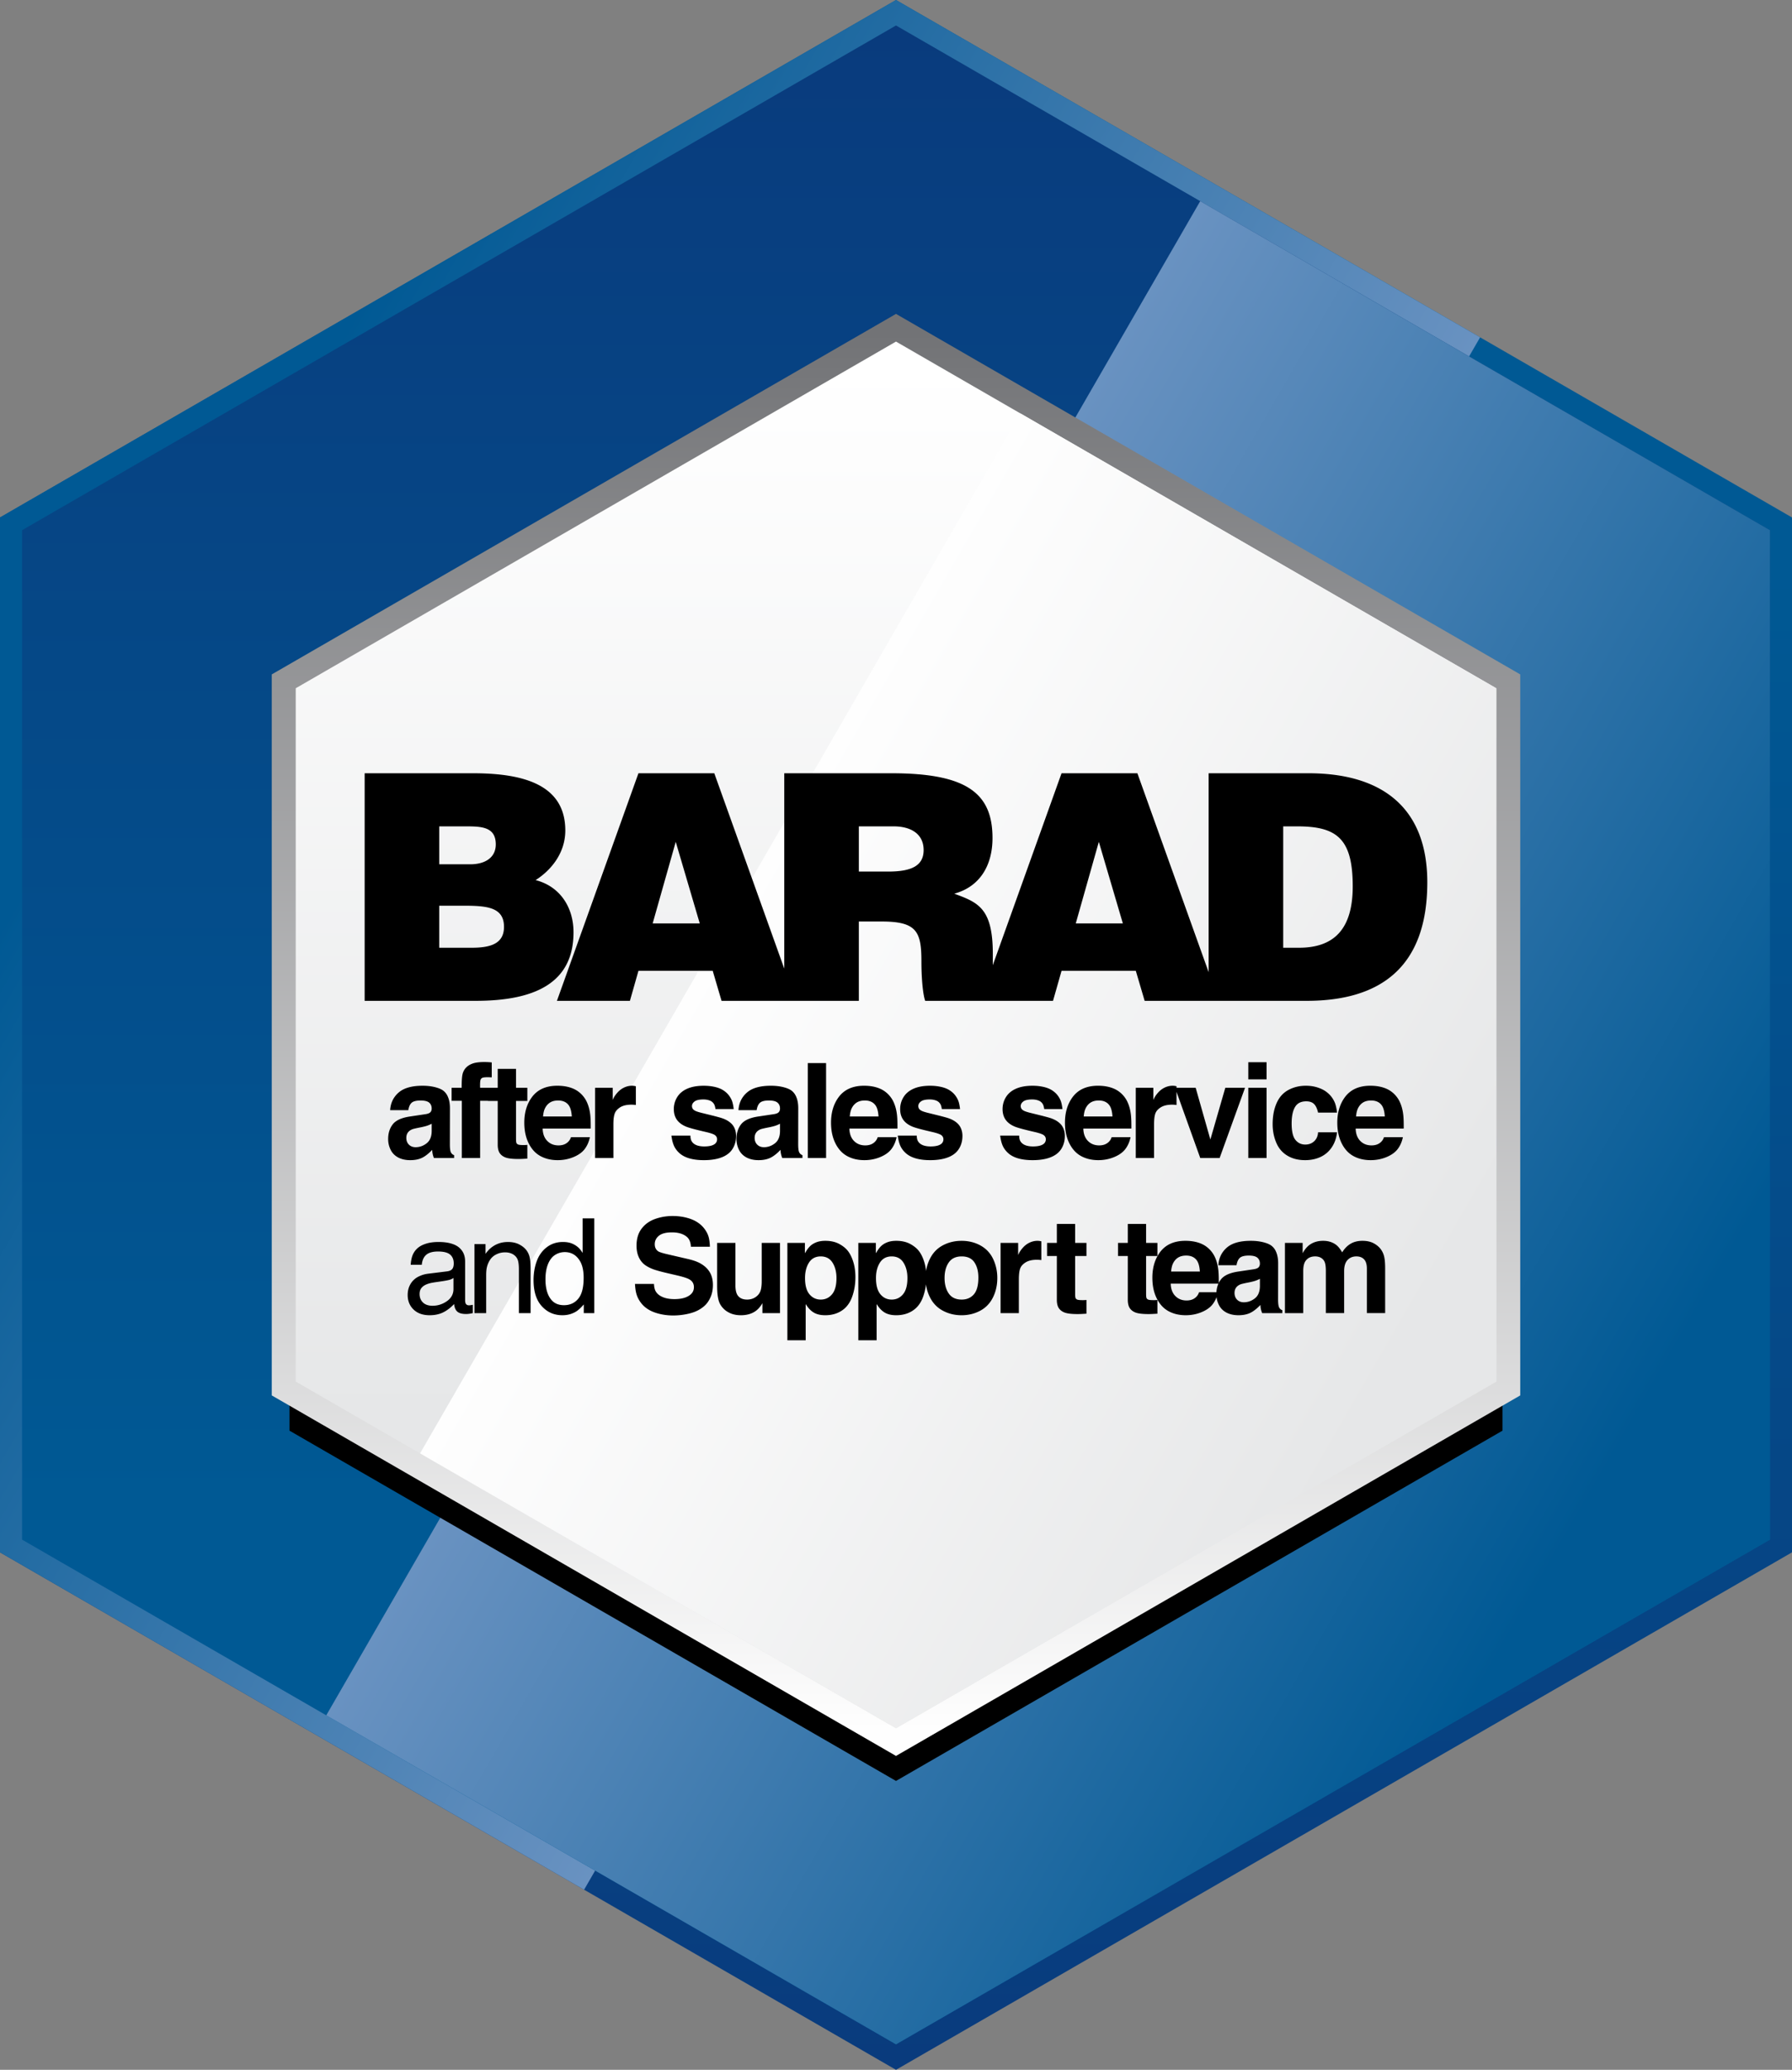
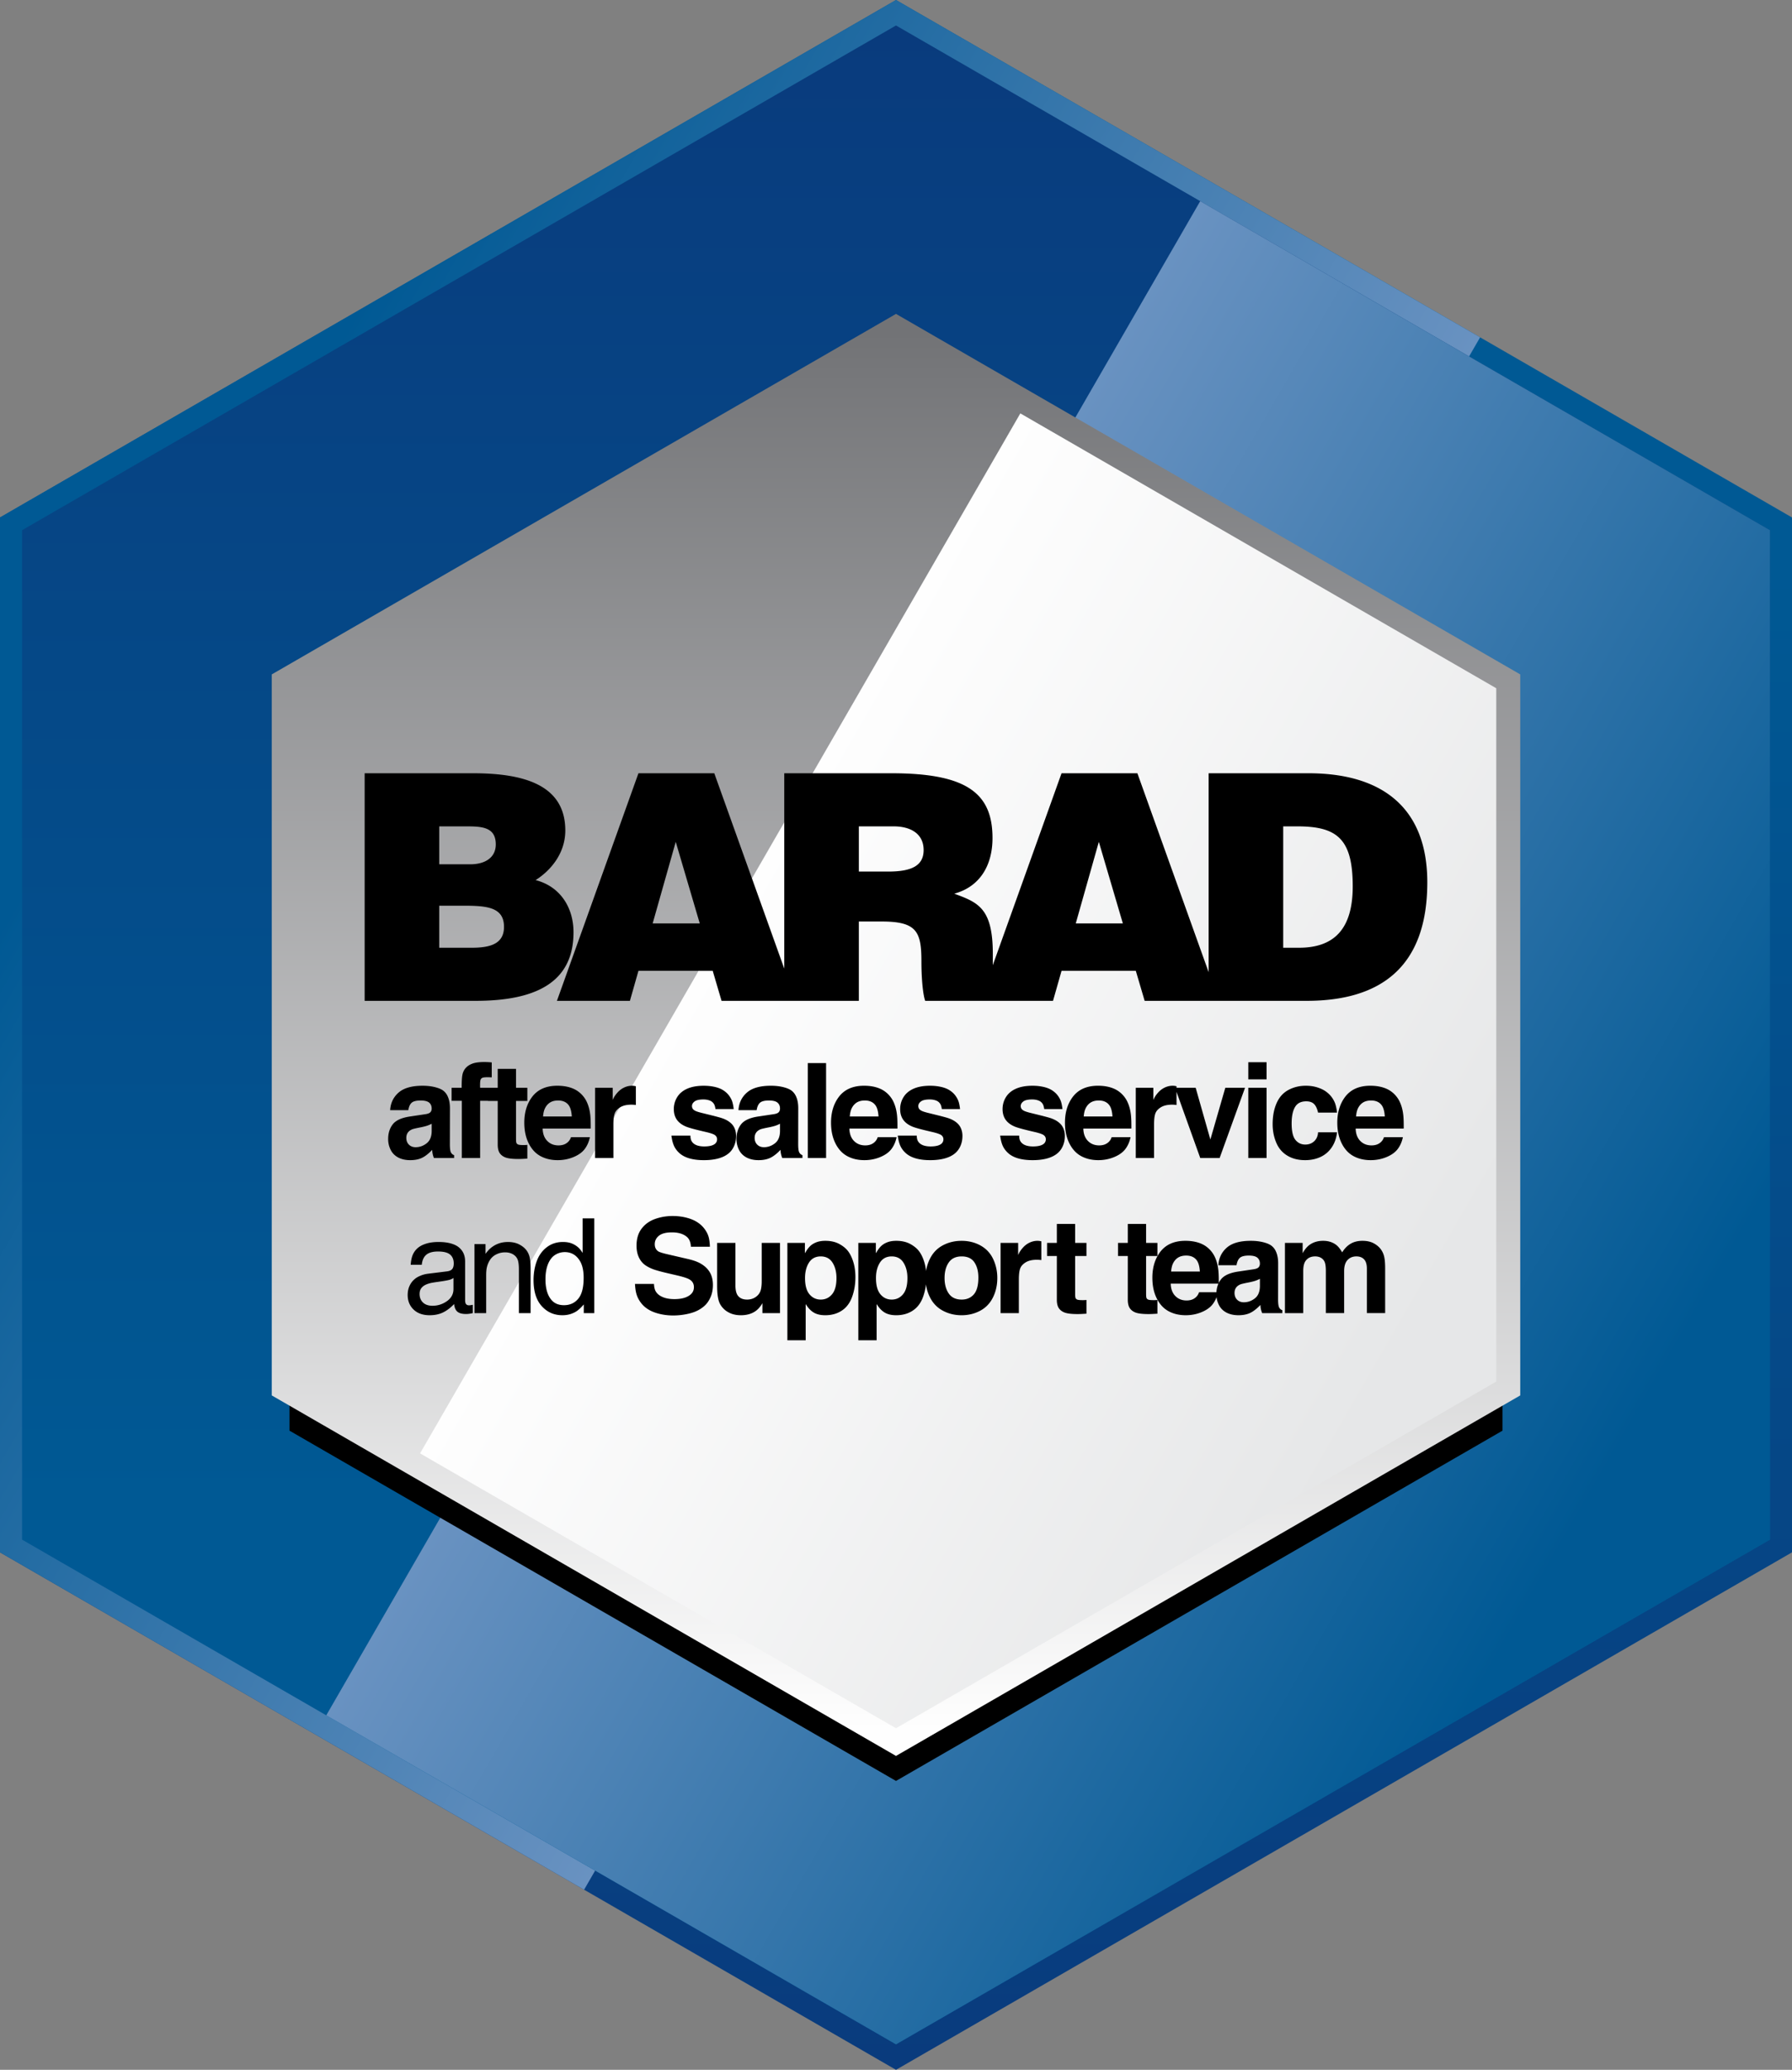
<svg xmlns="http://www.w3.org/2000/svg" xmlns:xlink="http://www.w3.org/1999/xlink" xml:space="preserve" width="687.767" height="794.166" style="shape-rendering:geometricPrecision;text-rendering:geometricPrecision;image-rendering:optimizeQuality;fill-rule:evenodd;clip-rule:evenodd" viewBox="0 0 7160.98 8268.79">
  <rect x="0" y="0" width="7160.98" height="8268.79" fill="#808080" stroke="none" />
  <defs>
    <linearGradient id="id3" x1="3580.49" x2="3580.63" y1="1329.12" y2="6909.31" gradientUnits="userSpaceOnUse">
      <stop offset="0" style="stop-opacity:1;stop-color:#727376" />
      <stop offset="1" style="stop-opacity:1;stop-color:#fefefe" />
    </linearGradient>
    <linearGradient id="id4" x1="3580.61" x2="3580.61" y1="5652.49" y2="1466.06" gradientUnits="userSpaceOnUse">
      <stop offset="0" style="stop-opacity:1;stop-color:#e6e7e8" />
      <stop offset="1" style="stop-opacity:1;stop-color:white" />
    </linearGradient>
    <linearGradient id="id5" x1="4546.03" x2="7960.77" y1="1236.88" y2="3208.38" gradientUnits="userSpaceOnUse">
      <stop offset="0" style="stop-opacity:1;stop-color:#6992c1" />
      <stop offset="1" style="stop-opacity:1;stop-color:#005994" />
    </linearGradient>
    <linearGradient xlink:href="#id5" id="id6" x1="2697.43" x2="-717.31" y1="6919.97" y2="4948.47" gradientUnits="userSpaceOnUse" />
    <linearGradient id="id7" x1="-7746.23" x2="-7746.32" y1="8268.74" y2="2219.04" gradientUnits="userSpaceOnUse">
      <stop offset="0" style="stop-opacity:1;stop-color:#093b7d" />
      <stop offset="1" style="stop-opacity:1;stop-color:#005994" />
    </linearGradient>
    <linearGradient id="id8" x1="4345.64" x2="7113.46" y1="1186.78" y2="2784.79" gradientUnits="userSpaceOnUse">
      <stop offset="0" style="stop-opacity:1;stop-color:#fefefe" />
      <stop offset="1" style="stop-opacity:1;stop-color:#e6e7e8" />
    </linearGradient>
    <linearGradient xlink:href="#id7" id="id9" x1="14628.36" x2="14628.44" y1="101.83" y2="6002.6" gradientUnits="userSpaceOnUse" />
    <clipPath id="id0">
      <path d="M3580.49 8268.79 1790.23 7235.2 0 6201.57V2067.21l1790.23-1033.63L3580.49-.01l1790.26 1033.59 1790.23 1033.63v4134.36L5370.75 7235.2 3580.49 8268.79z" />
    </clipPath>
    <clipPath id="id1">
      <path d="m3580.49 101.78 1746.19 1008.14L7072.83 2118.1v4032.58L5326.68 7158.86 3580.49 8167 1834.3 7158.86 88.15 6150.68V2118.1L1834.3 1109.92 3580.49 101.78z" />
    </clipPath>
    <clipPath id="id2">
      <path d="m3580.49 6904.19 1199.37-692.44 1199.34-692.47V2749.52l-1199.34-692.47-1199.37-692.44-1199.37 692.44-1199.34 692.47v2769.76l1199.34 692.47 1199.37 692.44z" />
    </clipPath>
    <style>.fil2{fill:none}.fil9{fill:#000;fill-rule:nonzero}</style>
  </defs>
  <g id="Layer_x0020_1">
    <g id="_1923787124672">
      <path d="M3580.49 8268.79 1790.23 7235.2 0 6201.58V2067.21l1790.23-1033.62L3580.49 0l1790.26 1033.59 1790.23 1033.62v4134.37L5370.75 7235.2z" style="fill:url(#id7)" />
      <g style="clip-path:url(#id0)">
        <path id="1" d="m2135.43 7893.44-8305.9-4795.42 4795.41-8305.89 8305.9 4795.41z" style="fill:url(#id6)" />
      </g>
      <path d="M3580.49 8268.79 1790.23 7235.2 0 6201.58V2067.21l1790.23-1033.62L3580.49 0l1790.26 1033.59 1790.23 1033.62v4134.37L5370.75 7235.2z" class="fil2" />
      <path d="m3580.49 101.78 1746.19 1008.15 1746.15 1008.18V6150.68L5326.68 7158.86 3580.49 8167.01 1834.3 7158.86 88.15 6150.68V2118.11L1834.3 1109.93z" style="fill:url(#id9)" />
      <g style="clip-path:url(#id1)">
        <path d="m5108.03 263.42 8305.9 4795.41-4795.41 8305.89-8305.9-4795.41z" style="fill:url(#id5)" />
      </g>
      <path d="m3580.49 101.78 1746.19 1008.15 1746.15 1008.18V6150.68L5326.68 7158.86 3580.49 8167.01 1834.3 7158.86 88.15 6150.68V2118.11L1834.3 1109.93z" class="fil2" />
      <path d="m3580.49 1517.39 1211.86 699.66 1211.84 699.68v2798.63l-1211.84 699.68-1211.86 699.66-1211.87-699.66-1211.83-699.68V2916.73l1211.83-699.68z" style="fill:#000" />
      <path d="m3580.49 1253.99 1247.26 720.09 1247.24 720.12V5574.59l-1247.24 720.12-1247.26 720.09-1247.27-720.09-1247.24-720.12V2694.2l1247.24-720.12z" style="fill:url(#id3)" />
-       <path d="m3580.49 6904.19 1199.37-692.44 1199.34-692.47V2749.51l-1199.34-692.46-1199.37-692.45-1199.37 692.45-1199.34 692.46V5519.28l1199.34 692.47z" style="fill:url(#id4)" />
      <g style="clip-path:url(#id2)">
        <path d="m4907.64 213.32 8305.9 4795.41-4795.42 8305.89L112.23 8519.21z" style="fill:url(#id8)" />
      </g>
      <path d="m3580.49 6904.19 1199.37-692.44 1199.34-692.47V2749.51l-1199.34-692.46-1199.37-692.45-1199.37 692.45-1199.34 692.46V5519.28l1199.34 692.47z" class="fil2" />
      <path d="M1849.87 3618.22c94.7 0 164.15 5.05 164.15 84.6 0 68.19-55.56 83.34-128.8 83.34h-130.06v-167.94h94.7zm10.1-316.94c63.14 0 121.22 1.26 121.22 71.98 0 53.03-42.93 79.55-102.28 79.55h-123.74v-151.53h104.8zm40.41 697.01c236.13 0 391.44-70.71 391.44-274 0-98.49-53.03-183.09-151.53-208.35 58.08-36.62 118.69-104.81 118.69-198.25 0-180.56-162.89-228.55-367.45-228.55h-434.37v909.15h443.21zm895.87-309.36h-188.14l92.18-325.78 95.96 325.78zm-279.06 309.36 34.09-119.96h296.73l35.35 119.96h296.74l-325.78-909.15h-303.05l-325.78 909.15h291.68zm914.82-697.01h138.9c69.45 0 119.96 30.31 119.96 94.7 0 63.13-49.25 85.86-141.42 85.86h-117.43v-180.57zm90.92 380.07c138.9 0 159.1 39.14 159.1 157.84 0 80.81 7.58 138.9 15.15 159.1h301.78v-27.78c-35.35 0-31.57-40.41-31.57-159.1 0-183.09-58.08-205.82-154.05-241.18 106.07-29.04 152.79-117.43 152.79-222.24 0-176.78-99.75-258.85-402.8-258.85h-429.32v909.15h298v-316.94h90.92zm964.06 7.58h-188.14l92.18-325.78 95.96 325.78zm-279.06 309.36 34.09-119.96h296.73l35.35 119.96h296.74l-325.78-909.15h-303.05l-325.78 909.15h291.68zm919.87-697.01h56.82c159.1 0 220.97 50.51 220.97 239.91 0 171.73-75.76 244.96-214.66 244.96h-63.13v-484.88zm93.44 697.01c291.69 0 482.35-131.32 482.35-473.51 0-299.26-181.83-435.64-474.78-435.64H4829.8v909.15h391.44zM1631.67 4434.98h-72.57c1.67-28.64 13-52.09 33.82-70.28 20.82-18.18 52.71-27.23 95.59-27.23 18.53 0 35.41 1.93 50.51 5.8 15.11 3.86 26.27 8.79 33.65 14.93 7.38 6.06 13.09 13.79 17.04 23.28 5.45 12.3 8.26 27.67 8.26 46.03l-.26 143.38c0 16.69 1.4 27.68 4.3 32.95 2.99 5.54 7.12 9.14 12.65 10.81v11.6h-80.56c-4.48-10.63-6.76-21.53-6.94-32.68-14.94 15.64-28.82 26.36-41.73 32.33-12.82 5.88-28.2 8.87-46.03 8.87-18.36 0-34.35-3.51-47.88-10.54-13.53-7.12-23.72-17.31-30.4-30.66-6.67-13.35-10.02-27.76-10.02-43.22 0-23.37 6.15-42.96 18.36-58.69 12.3-15.81 34.88-26.18 67.82-31.19l61.85-9.22c9.93-1.41 16.78-3.95 20.38-7.65 3.69-3.69 5.54-8.7 5.54-15.02 0-10.11-3.34-18.01-10.11-23.72-6.76-5.62-18.18-8.43-34.09-8.43-16.52 0-28.2 2.81-35.14 8.43-6.94 5.71-11.68 15.73-14.06 30.13zm93.39 54.29a128.36 128.36 0 0 1-18.36 7.91c-5.89 1.93-13.88 3.95-23.81 6.06-18.89 3.6-30.75 6.32-35.5 8.17-7.91 3.25-13.88 7.73-17.74 13.44-3.95 5.62-5.97 12.56-5.97 20.82 0 11.16 3.42 20.12 10.28 27.06 6.94 6.85 15.81 10.28 26.79 10.28 16.17 0 30.92-5.27 44.28-15.73 13.35-10.46 20.03-27.06 20.03-49.64v-28.38zm239.95-245.02v59.74c-6.41-.35-11.86-.53-16.52-.53-10.46 0-17.39.79-20.82 2.37-3.43 1.49-5.8 4.04-7.21 7.56-1.4 3.51-2.11 10.98-2.11 22.49 0 4.13.09 7.38.26 9.84h48.14v51.92h-48.14v228.6h-73.1v-228.6h-40.85v-51.92h40.15c0-24.77.96-42.17 3.07-52.27 2.02-10.1 6.32-18.98 12.82-26.53 6.5-7.56 15.47-13.44 26.8-17.75 11.33-4.31 27.32-6.41 48.14-6.41 9.22 0 19.06.53 29.34 1.5zm23.92 153.92h-39.1v-52.45h39.1v-75.73h73.09v75.73h45.25v52.45h-45.25v150.58c0 8.79.61 14.58 1.76 17.4 1.23 2.81 3.6 4.92 7.2 6.32 3.6 1.32 10.98 2.02 22.14 2.02 3.95 0 8.7-.26 14.15-.79v54.82c-15.2 1.05-26.97 1.58-35.23 1.58-23.63 0-40.85-2.02-51.48-5.88-10.63-3.95-18.54-9.93-23.81-17.92-5.18-7.99-7.82-18.98-7.82-33.12v-175.01zm179.6 110.43c.53 20.91 6.59 37.34 18.27 49.28 11.69 11.95 26.71 17.92 45.07 17.92 12.74 0 23.37-2.9 31.89-8.78 8.61-5.8 14.58-13.88 18.01-24.16h75.47c-3.78 18.36-10.63 34.09-20.65 47.35-9.92 13.18-24.77 23.89-44.63 32.15-19.85 8.26-40.94 12.39-63.43 12.39-26.09 0-49.02-5.45-68.88-16.26-19.77-10.81-35.49-27.85-47.09-51.22-11.6-23.37-17.4-50.78-17.4-82.32 0-39.88 9.84-73.27 29.34-100.41 22.49-31.36 56.75-47.09 102.7-47.09 19.59 0 37.25 2.55 53.06 7.73 15.73 5.1 29.34 13.09 40.76 23.9 11.42 10.81 20.12 23.54 26.09 38.13 6.06 14.58 10.02 30.92 11.86 49.11 1.23 12.04 1.76 29.43 1.58 52.28H2168.5zm116.4-48.41c-1.23-19.68-5.09-34.26-11.6-43.75-9.31-13.35-23.63-20.03-43.05-20.03-13.35 0-24.42 2.9-33.3 8.7-8.87 5.89-15.64 14.32-20.47 25.3-3.25 7.47-5.36 17.48-6.41 29.78h114.82zm256.03-120.71v74.94c-6.5-.88-12.3-1.31-17.48-1.31-18.72 0-33.65 3.42-44.89 10.28-11.25 6.94-18.63 15.11-22.14 24.77-3.51 9.58-5.27 24.25-5.27 44.02v134.06h-73.09v-280.52h70.28v48.58c3.95-9.75 9.93-19.24 18.01-28.38 8-9.22 17.13-16.25 27.41-21.17 10.19-4.83 20.82-7.29 31.8-7.29 5.1 0 10.28.7 15.37 2.02zm318.15 91.1c-1.32-9.4-3.51-16.34-6.41-20.82-3.78-5.8-8.78-10.02-14.93-12.56-8.08-3.34-16.96-4.92-26.79-4.92-16.61 0-28.38 2.63-35.41 7.99-6.94 5.27-10.37 11.42-10.37 18.28 0 3.78.88 7.11 2.55 10.1 1.76 3.07 4.75 5.71 9.05 8.17 4.4 2.55 12.57 5.36 24.43 8.44l51.22 12.65c17.13 4.48 27.85 7.47 32.15 8.96 10.63 3.6 19.5 7.82 26.62 12.65 7.11 4.83 12.82 10.02 17.04 15.55 4.21 5.62 7.47 12.03 9.75 19.24 2.28 7.21 3.51 15.02 3.51 23.63 0 15.29-2.9 29.17-8.7 41.73-5.71 12.47-13.97 22.75-24.69 30.75-10.72 7.99-23.98 13.97-39.88 18.09-15.9 4.13-34.44 6.24-55.7 6.24-21.79 0-40.76-2.37-57.02-6.94-16.25-4.66-29.34-11.42-39.36-20.21-10.1-8.87-17.57-18.71-22.58-29.52-4.92-10.81-8.44-24.6-10.54-41.47h75.99c0 8.96 1.4 16.08 4.31 21.44 4.13 7.38 10.45 12.82 18.98 16.43 8.43 3.6 19.15 5.45 31.98 5.45 19.07 0 32.95-3.16 41.73-9.58 6.32-4.74 9.49-11.16 9.49-19.06 0-5.97-2.29-11.16-7.03-15.37-4.75-4.31-16.52-8.7-35.41-13.18-41.73-9.57-68.53-16.78-80.56-21.61-16.78-6.85-29.34-16.08-37.6-27.76-8.26-11.69-12.3-25.92-12.3-42.79 0-17.13 4.48-33.03 13.44-47.62 9.05-14.58 22.4-25.83 40.15-33.65 17.83-7.91 39.8-11.86 66.07-11.86 15.11 0 29.43 1.49 43.13 4.48 13.62 2.99 25.04 7.47 34.18 13.27 9.22 5.8 16.78 12.57 22.67 20.21 5.88 7.64 10.28 15.46 13.18 23.46 2.81 7.91 5.01 18.53 6.5 31.71h-72.83zm164.49 4.39h-72.57c1.67-28.64 13-52.09 33.82-70.28 20.82-18.18 52.71-27.23 95.59-27.23 18.53 0 35.41 1.93 50.51 5.8 15.11 3.86 26.27 8.79 33.65 14.93 7.38 6.06 13.09 13.79 17.04 23.28 5.45 12.3 8.26 27.67 8.26 46.03l-.26 143.38c0 16.69 1.4 27.68 4.3 32.95 2.99 5.54 7.12 9.14 12.65 10.81v11.6h-80.56c-4.48-10.63-6.76-21.53-6.94-32.68-14.94 15.64-28.82 26.36-41.73 32.33-12.82 5.88-28.2 8.87-46.03 8.87-18.36 0-34.35-3.51-47.88-10.54-13.53-7.12-23.72-17.31-30.4-30.66-6.67-13.35-10.02-27.76-10.02-43.22 0-23.37 6.15-42.96 18.36-58.69 12.3-15.81 34.88-26.18 67.82-31.19l61.85-9.22c9.93-1.41 16.78-3.95 20.38-7.65 3.69-3.69 5.54-8.7 5.54-15.02 0-10.11-3.34-18.01-10.11-23.72-6.76-5.62-18.18-8.43-34.09-8.43-16.52 0-28.2 2.81-35.14 8.43-6.94 5.71-11.68 15.73-14.06 30.13zm93.39 54.29a128.36 128.36 0 0 1-18.36 7.91c-5.89 1.93-13.88 3.95-23.81 6.06-18.89 3.6-30.75 6.32-35.5 8.17-7.91 3.25-13.88 7.73-17.74 13.44-3.95 5.62-5.97 12.56-5.97 20.82 0 11.16 3.42 20.12 10.28 27.06 6.94 6.85 15.81 10.28 26.79 10.28 16.17 0 30.92-5.27 44.28-15.73 13.35-10.46 20.03-27.06 20.03-49.64v-28.38zm184.08-242.39v379.35h-73.1v-379.35h73.1zm93.15 261.72c.53 20.91 6.59 37.34 18.27 49.28 11.69 11.95 26.71 17.92 45.07 17.92 12.74 0 23.37-2.9 31.89-8.78 8.61-5.8 14.58-13.88 18.01-24.16h75.47c-3.78 18.36-10.63 34.09-20.65 47.35-9.92 13.18-24.77 23.89-44.63 32.15-19.85 8.26-40.94 12.39-63.43 12.39-26.09 0-49.02-5.45-68.88-16.26-19.77-10.81-35.49-27.85-47.09-51.22-11.6-23.37-17.4-50.78-17.4-82.32 0-39.88 9.84-73.27 29.34-100.41 22.49-31.36 56.75-47.09 102.7-47.09 19.59 0 37.25 2.55 53.06 7.73 15.73 5.1 29.34 13.09 40.76 23.9 11.42 10.81 20.12 23.54 26.09 38.13 6.06 14.58 10.02 30.92 11.86 49.11 1.23 12.04 1.76 29.43 1.58 52.28h-192.05zm116.4-48.41c-1.23-19.68-5.09-34.26-11.6-43.75-9.31-13.35-23.63-20.03-43.05-20.03-13.35 0-24.42 2.9-33.3 8.7-8.87 5.89-15.64 14.32-20.47 25.3-3.25 7.47-5.36 17.48-6.41 29.78h114.82zm252.96-29.61c-1.32-9.4-3.51-16.34-6.41-20.82-3.78-5.8-8.78-10.02-14.93-12.56-8.08-3.34-16.96-4.92-26.79-4.92-16.61 0-28.38 2.63-35.41 7.99-6.94 5.27-10.37 11.42-10.37 18.28 0 3.78.88 7.11 2.55 10.1 1.76 3.07 4.75 5.71 9.05 8.17 4.4 2.55 12.57 5.36 24.43 8.44l51.22 12.65c17.13 4.48 27.85 7.47 32.15 8.96 10.63 3.6 19.5 7.82 26.62 12.65 7.11 4.83 12.82 10.02 17.04 15.55 4.21 5.62 7.47 12.03 9.75 19.24 2.28 7.21 3.51 15.02 3.51 23.63 0 15.29-2.9 29.17-8.7 41.73-5.71 12.47-13.97 22.75-24.69 30.75-10.72 7.99-23.98 13.97-39.88 18.09-15.9 4.13-34.44 6.24-55.7 6.24-21.79 0-40.76-2.37-57.02-6.94-16.25-4.66-29.34-11.42-39.36-20.21-10.1-8.87-17.57-18.71-22.58-29.52-4.92-10.81-8.44-24.6-10.54-41.47h75.99c0 8.96 1.4 16.08 4.31 21.44 4.13 7.38 10.45 12.82 18.98 16.43 8.43 3.6 19.15 5.45 31.98 5.45 19.07 0 32.95-3.16 41.73-9.58 6.32-4.74 9.49-11.16 9.49-19.06 0-5.97-2.29-11.16-7.03-15.37-4.75-4.31-16.52-8.7-35.41-13.18-41.73-9.57-68.53-16.78-80.56-21.61-16.78-6.85-29.34-16.08-37.6-27.76-8.26-11.69-12.3-25.92-12.3-42.79 0-17.13 4.48-33.03 13.44-47.62 9.05-14.58 22.4-25.83 40.15-33.65 17.83-7.91 39.8-11.86 66.07-11.86 15.11 0 29.43 1.49 43.13 4.48 13.62 2.99 25.04 7.47 34.18 13.27 9.22 5.8 16.78 12.57 22.67 20.21 5.88 7.64 10.28 15.46 13.18 23.46 2.81 7.91 5.01 18.53 6.5 31.71h-72.83zm409.25 0c-1.32-9.4-3.51-16.34-6.41-20.82-3.78-5.8-8.78-10.02-14.93-12.56-8.08-3.34-16.96-4.92-26.79-4.92-16.61 0-28.38 2.63-35.41 7.99-6.94 5.27-10.37 11.42-10.37 18.28 0 3.78.88 7.11 2.55 10.1 1.76 3.07 4.75 5.71 9.05 8.17 4.4 2.55 12.57 5.36 24.43 8.44l51.22 12.65c17.13 4.48 27.85 7.47 32.15 8.96 10.63 3.6 19.5 7.82 26.62 12.65 7.11 4.83 12.82 10.02 17.04 15.55 4.21 5.62 7.47 12.03 9.75 19.24 2.28 7.21 3.51 15.02 3.51 23.63 0 15.29-2.9 29.17-8.7 41.73-5.71 12.47-13.97 22.75-24.69 30.75-10.72 7.99-23.98 13.97-39.88 18.09-15.9 4.13-34.44 6.24-55.7 6.24-21.79 0-40.76-2.37-57.02-6.94-16.25-4.66-29.34-11.42-39.36-20.21-10.1-8.87-17.57-18.71-22.58-29.52-4.92-10.81-8.44-24.6-10.54-41.47h75.99c0 8.96 1.4 16.08 4.31 21.44 4.13 7.38 10.45 12.82 18.98 16.43 8.43 3.6 19.15 5.45 31.98 5.45 19.07 0 32.95-3.16 41.73-9.58 6.32-4.74 9.49-11.16 9.49-19.06 0-5.97-2.29-11.16-7.03-15.37-4.75-4.31-16.52-8.7-35.41-13.18-41.73-9.57-68.53-16.78-80.56-21.61-16.78-6.85-29.34-16.08-37.6-27.76-8.26-11.69-12.3-25.92-12.3-42.79 0-17.13 4.48-33.03 13.44-47.62 9.05-14.58 22.4-25.83 40.15-33.65 17.83-7.91 39.8-11.86 66.07-11.86 15.11 0 29.43 1.49 43.13 4.48 13.62 2.99 25.04 7.47 34.18 13.27 9.22 5.8 16.78 12.57 22.67 20.21 5.88 7.64 10.28 15.46 13.18 23.46 2.81 7.91 5.01 18.53 6.5 31.71h-72.83zm156.23 78.02c.53 20.91 6.59 37.34 18.27 49.28 11.69 11.95 26.71 17.92 45.07 17.92 12.74 0 23.37-2.9 31.89-8.78 8.61-5.8 14.58-13.88 18.01-24.16h75.47c-3.78 18.36-10.63 34.09-20.65 47.35-9.92 13.18-24.77 23.89-44.63 32.15-19.85 8.26-40.94 12.39-63.43 12.39-26.09 0-49.02-5.45-68.88-16.26-19.77-10.81-35.49-27.85-47.09-51.22-11.6-23.37-17.4-50.78-17.4-82.32 0-39.88 9.84-73.27 29.34-100.41 22.49-31.36 56.75-47.09 102.7-47.09 19.59 0 37.25 2.55 53.06 7.73 15.73 5.1 29.34 13.09 40.76 23.9 11.42 10.81 20.12 23.54 26.09 38.13 6.06 14.58 10.02 30.92 11.86 49.11 1.23 12.04 1.76 29.43 1.58 52.28h-192.05zm116.4-48.41c-1.23-19.68-5.09-34.26-11.6-43.75-9.31-13.35-23.63-20.03-43.05-20.03-13.35 0-24.42 2.9-33.3 8.7-8.87 5.89-15.64 14.32-20.47 25.3-3.25 7.47-5.36 17.48-6.41 29.78h114.82zm256.03-120.71v74.94c-6.5-.88-12.3-1.31-17.48-1.31-18.72 0-33.65 3.42-44.89 10.28-11.25 6.94-18.63 15.11-22.14 24.77-3.51 9.58-5.27 24.25-5.27 44.02v134.06h-73.09v-280.52h70.28v48.58c3.95-9.75 9.93-19.24 18.01-28.38 8-9.22 17.13-16.25 27.41-21.17 10.19-4.83 20.82-7.29 31.8-7.29 5.1 0 10.28.7 15.37 2.02zm-5.86 6.24h82.41l58.69 206.63 59.65-206.63h78.81l-101.47 280.52h-77.4l-100.68-280.52zm292.67-33.74v-68.44h73.1v68.44h-73.1zm0 314.25V4345.7h73.1v280.52h-73.1zm278.79-181.42c-3.51-15.64-8.78-27.06-15.99-34.26-7.21-7.21-17.57-10.81-31.19-10.81-18.19 0-31.8 5.62-40.86 16.96-11.68 14.93-17.57 38.83-17.57 71.6 0 31.01 5.01 52.8 15.11 65.36 10.02 12.47 23.19 18.8 39.45 18.8 14.41 0 26.36-4.57 35.85-13.53 9.4-9.05 14.49-20.82 15.2-35.41H5343c-2.72 23.37-9.93 43.49-21.53 60.53-11.6 16.96-26.53 29.61-44.81 38.04-18.27 8.43-38.66 12.65-61.32 12.65-27.85 0-51.75-6.15-71.69-18.45-20.03-12.21-34.7-29.7-44.01-52.36-9.4-22.67-14.06-46.92-14.06-72.83 0-32.06 5.27-60.09 15.73-83.9 10.45-23.9 26.18-41.47 47.18-52.8 21.08-11.33 44.28-16.95 69.67-16.95 16.43 0 31.54 2.11 45.24 6.41 13.79 4.31 25.39 9.76 34.79 16.52 9.4 6.67 17.31 14.41 23.72 23.1 6.32 8.79 10.98 17.57 13.97 26.53s5.36 20.47 7.11 34.79h-75.91zm150.26 63.78c.53 20.91 6.59 37.34 18.27 49.28 11.69 11.95 26.71 17.92 45.07 17.92 12.74 0 23.37-2.9 31.89-8.78 8.61-5.8 14.58-13.88 18.01-24.16h75.47c-3.78 18.36-10.63 34.09-20.65 47.35-9.92 13.18-24.77 23.89-44.63 32.15-19.85 8.26-40.94 12.39-63.43 12.39-26.09 0-49.02-5.45-68.88-16.26-19.77-10.81-35.49-27.85-47.09-51.22-11.6-23.37-17.4-50.78-17.4-82.32 0-39.88 9.84-73.27 29.34-100.41 22.49-31.36 56.75-47.09 102.7-47.09 19.59 0 37.25 2.55 53.06 7.73 15.73 5.1 29.34 13.09 40.76 23.9 11.42 10.81 20.12 23.54 26.09 38.13 6.06 14.58 10.02 30.92 11.86 49.11 1.23 12.04 1.76 29.43 1.58 52.28h-192.05zm116.4-48.41c-1.23-19.68-5.09-34.26-11.6-43.75-9.31-13.35-23.63-20.03-43.05-20.03-13.35 0-24.42 2.9-33.3 8.7-8.87 5.89-15.64 14.32-20.47 25.3-3.25 7.47-5.36 17.48-6.41 29.78h114.82zM2613.35 5129.18c.53 12.47 2.81 22.4 6.94 29.6 5.45 9.58 14.67 17.22 27.5 22.75 12.91 5.62 28.64 8.35 47.18 8.35 27.24 0 47.97-5.45 62.2-16.43 10.54-7.91 15.73-18.36 15.73-31.45 0-8.35-2.28-15.46-6.76-21.35-4.57-5.8-11.42-10.45-20.47-13.88-9.14-3.6-22.84-7.56-41.21-11.86l-40.67-9.49c-25.92-6.06-44.98-11.42-57.1-16.25-15.99-6.5-28.11-13.79-36.46-21.7-8.35-7.99-14.85-17.92-19.59-29.87-4.66-11.95-7.03-25.65-7.03-41.12 0-27.59 6.76-50.25 20.21-68 13.44-17.83 31.36-30.66 53.68-38.66 22.32-7.99 45.68-11.95 70.28-11.95 19.15 0 37.34 2.11 54.38 6.41 17.04 4.31 31.45 10.19 43.22 17.66 11.77 7.47 21.44 16.17 29.08 26.27 7.64 10.02 13.18 20.29 16.52 30.84 3.34 10.54 5.27 24.43 5.8 41.56h-75.91c-.53-11.77-3.16-21.7-7.91-29.7-4.75-7.99-12.92-14.58-24.69-19.85-11.77-5.18-26.09-7.82-43.13-7.82-23.63 0-41.03 4.48-52.1 13.53-11.07 8.96-16.6 20.29-16.6 33.82 0 12.21 4.39 21.44 13.09 27.85 5.18 3.78 19.33 8.17 42.52 13.36l77.75 18.01c20.03 4.66 36.28 10.37 48.58 17.22 16.87 9.49 29.43 21.26 37.86 35.32 8.43 14.06 12.56 31.1 12.56 51.22 0 16.78-2.72 31.89-8.17 45.42-5.53 13.44-12.39 24.51-20.64 33.03-8.17 8.61-18.45 16.08-30.57 22.58-12.21 6.41-27.24 11.42-45.16 15.11-18.01 3.69-36.02 5.53-54.2 5.53-23.02 0-44.98-3.16-65.89-9.49-14.41-4.31-26.97-10.1-37.69-17.39-10.72-7.29-19.68-15.9-26.89-26.01-7.29-10.02-12.56-20.56-15.9-31.54s-5.45-24.86-6.24-41.64h75.91zm252.35-163.94h73.1v168.77c0 17.92 2.81 31.1 8.26 39.71 7.73 11.95 20.56 18.01 38.39 18.01 12.3 0 23.19-3.07 32.68-9.14 9.4-6.15 16.08-13.79 19.94-23.19 3.86-9.31 5.8-23.28 5.8-41.82v-152.34h73.1v280.52h-70.28v-39.62c-8.96 15.29-19.15 26.54-30.66 33.74-15.28 9.58-33.56 14.41-55.08 14.41-15.2 0-28.55-2.37-39.89-6.94-11.33-4.66-20.64-10.54-27.94-17.57-7.29-7.03-12.92-14.58-16.87-22.75-3.86-8.17-6.76-18.8-8.43-32.07-1.4-9.57-2.11-23.19-2.11-40.94v-168.77zm280.72 389.11v-389.11h70.02v40.15h1.05c5.97-10.81 12.21-19.5 18.8-26.18 6.5-6.59 14.94-11.95 25.22-16.08 10.28-4.13 22.49-6.15 36.55-6.15 21.44 0 39.8 4.13 55.17 12.3 15.37 8.26 27.32 18.01 35.76 29.17 8.52 11.16 15.55 25.65 21 43.49 5.53 17.83 8.26 38.04 8.26 60.71 0 27.67-4.3 53.59-13 77.84-8.7 24.34-22.31 42.69-41.02 55.08-18.72 12.47-40.86 18.72-66.42 18.72-18.71 0-34-3.6-45.95-10.72-11.95-7.11-22.32-18.01-31.28-32.6h-1.05v143.38h-73.09zm133.36-335.08c-20.82 0-36.46 8.26-47 24.69-10.54 16.52-15.81 37.08-15.81 61.76 0 29.17 5.89 50.78 17.75 64.84 11.86 14.14 26.88 21.17 45.07 21.17s33.21-7.03 44.98-21c11.86-13.97 17.83-35.66 17.83-65.01 0-24.34-5.27-44.89-15.73-61.5-10.45-16.6-26.18-24.95-47.09-24.95zm150.17 335.08v-389.11h70.02v40.15h1.05c5.97-10.81 12.21-19.5 18.8-26.18 6.5-6.59 14.94-11.95 25.22-16.08 10.28-4.13 22.49-6.15 36.55-6.15 21.44 0 39.8 4.13 55.17 12.3 15.37 8.26 27.32 18.01 35.76 29.17 8.52 11.16 15.55 25.65 21 43.49 5.53 17.83 8.26 38.04 8.26 60.71 0 27.67-4.3 53.59-13 77.84-8.7 24.34-22.31 42.69-41.02 55.08-18.72 12.47-40.86 18.72-66.42 18.72-18.71 0-34-3.6-45.95-10.72-11.95-7.11-22.32-18.01-31.28-32.6h-1.05v143.38h-73.09zm133.36-335.08c-20.82 0-36.46 8.26-47 24.69-10.54 16.52-15.81 37.08-15.81 61.76 0 29.17 5.89 50.78 17.75 64.84 11.86 14.14 26.88 21.17 45.07 21.17s33.21-7.03 44.98-21c11.86-13.97 17.83-35.66 17.83-65.01 0-24.34-5.27-44.89-15.73-61.5-10.45-16.6-26.18-24.95-47.09-24.95zm135.24 86.19c0-28.11 5.97-53.94 17.92-77.57 11.95-23.63 29.17-41.29 51.74-53.15 22.58-11.86 47.27-17.74 74.24-17.74 27.94 0 53.15 6.24 75.64 18.63 22.49 12.47 39.36 30.4 50.43 53.68 11.16 23.37 16.78 48.76 16.78 76.17 0 28.82-5.88 54.99-17.74 78.37-11.86 23.46-28.99 41.03-51.39 52.8-22.4 11.77-46.92 17.66-73.71 17.66-26.97 0-51.66-5.98-74.24-17.92-22.58-11.95-39.8-29.6-51.74-53.15-11.95-23.54-17.92-49.38-17.92-77.75zm75.99 0c0 25.04 5.53 45.68 16.69 61.94 11.16 16.17 28.38 24.34 51.74 24.34 20.21 0 36.37-6.94 48.49-20.73 12.12-13.79 18.19-36.28 18.19-67.3 0-24.86-5.36-45.16-15.99-60.88-10.63-15.73-27.59-23.54-50.69-23.54-23.37 0-40.59 8.08-51.74 24.34-11.16 16.17-16.69 36.81-16.69 61.85zm386.67-146.45v74.94c-6.5-.88-12.3-1.31-17.48-1.31-18.72 0-33.65 3.42-44.89 10.28-11.25 6.94-18.63 15.11-22.14 24.77-3.51 9.58-5.27 24.25-5.27 44.02v134.06h-73.09v-280.52h70.28v48.58c3.95-9.75 9.93-19.24 18.01-28.38 8-9.22 17.13-16.25 27.41-21.17 10.19-4.83 20.82-7.29 31.8-7.29 5.1 0 10.28.7 15.37 2.02zm345.59 58.69h-39.1v-52.45h39.1v-75.73h73.09v75.73h45.25v52.45h-45.25v150.58c0 8.79.61 14.58 1.76 17.4 1.23 2.81 3.6 4.92 7.2 6.32 3.6 1.32 10.98 2.02 22.14 2.02 3.95 0 8.7-.26 14.15-.79v54.82c-15.2 1.05-26.97 1.58-35.23 1.58-23.63 0-40.85-2.02-51.48-5.88-10.63-3.95-18.54-9.93-23.81-17.92-5.18-7.99-7.82-18.98-7.82-33.12V5017.7zm171.52 110.43c.53 20.91 6.59 37.34 18.27 49.28 11.69 11.95 26.71 17.92 45.07 17.92 12.74 0 23.37-2.9 31.89-8.78 8.61-5.8 14.58-13.88 18.01-24.16h75.47c-3.78 18.36-10.63 34.09-20.65 47.35-9.92 13.18-24.77 23.89-44.63 32.15-19.85 8.26-40.94 12.39-63.43 12.39-26.09 0-49.02-5.45-68.88-16.26-19.77-10.81-35.49-27.85-47.09-51.22-11.6-23.37-17.4-50.78-17.4-82.32 0-39.88 9.84-73.27 29.34-100.41 22.49-31.36 56.75-47.09 102.7-47.09 19.59 0 37.25 2.55 53.06 7.73 15.73 5.1 29.34 13.09 40.76 23.9 11.42 10.81 20.12 23.54 26.09 38.13 6.06 14.58 10.02 30.92 11.86 49.11 1.23 12.04 1.76 29.43 1.58 52.28h-192.05zm116.4-48.41c-1.23-19.68-5.09-34.26-11.6-43.75-9.31-13.35-23.63-20.03-43.05-20.03-13.35 0-24.42 2.9-33.3 8.7-8.87 5.89-15.64 14.32-20.47 25.3-3.25 7.47-5.36 17.48-6.41 29.78h114.82zm146.57-25.22h-72.57c1.67-28.64 13-52.09 33.82-70.28 20.82-18.18 52.71-27.23 95.59-27.23 18.53 0 35.41 1.93 50.51 5.8 15.11 3.86 26.27 8.79 33.65 14.93 7.38 6.06 13.09 13.79 17.04 23.28 5.45 12.3 8.26 27.67 8.26 46.03l-.26 143.38c0 16.69 1.4 27.68 4.3 32.95 2.99 5.54 7.12 9.14 12.65 10.81v11.6h-80.56c-4.48-10.63-6.76-21.53-6.94-32.68-14.94 15.64-28.82 26.36-41.73 32.33-12.82 5.88-28.2 8.87-46.03 8.87-18.36 0-34.35-3.51-47.88-10.54-13.53-7.12-23.72-17.31-30.4-30.66-6.67-13.35-10.02-27.76-10.02-43.22 0-23.37 6.15-42.96 18.36-58.69 12.3-15.81 34.88-26.18 67.82-31.19l61.85-9.22c9.93-1.41 16.78-3.95 20.38-7.65 3.69-3.69 5.54-8.7 5.54-15.02 0-10.11-3.34-18.01-10.11-23.72-6.76-5.62-18.18-8.43-34.09-8.43-16.52 0-28.2 2.81-35.14 8.43-6.94 5.71-11.68 15.73-14.06 30.13zm93.39 54.29a128.36 128.36 0 0 1-18.36 7.91c-5.89 1.93-13.88 3.95-23.81 6.06-18.89 3.6-30.75 6.32-35.5 8.17-7.91 3.25-13.88 7.73-17.74 13.44-3.95 5.62-5.97 12.56-5.97 20.82 0 11.16 3.42 20.12 10.28 27.06 6.94 6.85 15.81 10.28 26.79 10.28 16.17 0 30.92-5.27 44.28-15.73 13.35-10.46 20.03-27.06 20.03-49.64v-28.38zm500.53 136.97h-73.09v-177.64c0-16.78-3.69-29.17-11.07-36.99-7.38-7.91-17.66-11.86-30.84-11.86-14.58 0-26.44 4.83-35.41 14.5-9.05 9.75-13.53 24.34-13.53 43.92v168.07h-73.1v-168.07c0-14.58-1.23-25.74-3.69-33.38-2.55-7.56-7.12-13.71-13.97-18.28-6.76-4.48-15.11-6.76-25.04-6.76-17.39 0-30.31 6.33-38.92 19.07-5.8 8.52-8.7 21.7-8.7 39.36v168.07h-73.09v-280.52h70.72v41.38c8.44-15.37 18.01-26.79 28.64-34.17 14.94-10.37 32.6-15.46 52.98-15.46 12.57 0 23.72 1.93 33.56 5.8 9.93 3.86 18.19 9.14 24.86 15.82 5.19 5.01 11.16 13.09 18.01 24.42 9.14-14.93 20.29-26.35 33.47-34.17 13.18-7.91 28.99-11.86 47.35-11.86 17.48 0 32.24 3.16 44.28 9.49 12.03 6.41 21.52 14.14 28.46 23.28 6.94 9.22 11.68 19.5 14.23 30.84 2.64 11.25 3.86 27.15 3.86 47.53v177.64zm-3893.97-193.01c.96-15.64 3.6-28.55 7.82-38.92 4.21-10.28 10.54-19.24 18.89-26.88 8.43-7.65 19.77-13.79 34-18.36 14.23-4.66 31.1-6.94 50.43-6.94 19.06 0 35.49 1.93 49.46 5.89 13.88 3.95 24.95 9.49 33.21 16.69 8.17 7.21 14.23 15.47 18.01 24.6 3.78 9.23 5.62 19.59 5.62 31.28v153.39c0 8.08 1.32 13.62 4.04 16.6 2.64 2.99 6.32 4.57 11.16 4.57 3.6 0 8.79-.7 15.47-2.11v33.21c-10.28 2.37-19.24 3.6-26.8 3.6-15.99 0-27.59-3.16-34.88-9.4-7.29-6.24-11.6-16.43-13-30.49-14.06 14.93-28.73 26.09-44.1 33.56-15.37 7.47-33.3 11.25-53.68 11.25-26.97 0-48.32-7.56-64.14-22.67-15.73-15.11-23.63-34.53-23.63-58.16 0-13.71 2.55-26.09 7.73-37.08 5.1-10.98 12.3-20.2 21.61-27.59 5.45-4.57 13.09-8.87 22.76-12.82 9.75-3.95 19.94-6.5 30.75-7.73l74.68-9.22c9.4-1.23 16.16-4.31 20.29-9.14 4.13-4.92 6.24-12.47 6.24-22.58 0-15.29-4.83-26.97-14.41-35.23-9.66-8.26-25.74-12.39-48.41-12.39-21.08 0-36.81 4.39-47 13.18-10.19 8.7-16.16 22.05-17.83 39.89h-44.28zm170.87 52.71c-4.83 3.25-9.84 5.71-15.2 7.21-7.91 2.28-22.93 4.92-45.07 7.99-16.25 2.29-27.06 4.04-32.42 5.45-10.28 2.55-18.54 5.89-24.69 9.84-6.15 4.04-10.72 8.78-13.62 14.06-2.99 5.36-4.39 11.86-4.39 19.59 0 13.88 4.48 25.13 13.53 33.82 8.96 8.7 21.7 13 38.21 13 20.91 0 40.06-6.15 57.54-18.36 17.4-12.3 26.09-28.38 26.09-48.32v-44.28zm83.84-135.38h44.28V5009c6.85-9.49 13.18-16.69 18.98-21.61 9.49-8.26 20.03-14.58 31.8-19.06 11.77-4.48 24.78-6.68 39.01-6.68 17.31 0 32.24 3.25 44.8 9.75 12.48 6.5 22.05 14.23 28.64 23.02 6.68 8.87 11.07 18.63 13.27 29.25 2.46 10.63 3.6 25.74 3.6 45.25v176.85h-46.83v-173.95c0-18.54-1.67-32.07-5.19-40.41-3.6-8.61-9.75-15.46-18.45-20.64-8.78-5.1-19.24-7.73-31.45-7.73-12.47 0-24.07 2.64-34.7 7.91-10.72 5.18-19.06 12.39-25.13 21.61-6.06 9.14-10.45 19.33-13 30.49-1.84 7.56-2.81 18.01-2.81 31.36v151.37h-46.83v-275.69zm432.27 35.32v-138.02h46.56v378.39h-41.91v-34.53c-9.49 10.63-17.66 18.72-24.69 24.07-7.11 5.45-15.81 9.93-26.18 13.53-10.37 3.6-21.88 5.45-34.61 5.45-33.12 0-60.62-12.12-82.5-36.29-21.88-24.24-32.77-58.86-32.77-104.02 0-27.15 4.22-52.28 12.74-75.56 8.43-23.28 21.88-41.82 40.24-55.88 18.36-13.97 39.8-20.91 64.4-20.91 14.41 0 26.71 2.2 36.9 6.5 10.19 4.39 18.89 10.02 26.09 16.87 4.66 4.48 9.93 11.25 15.73 20.38zm-148.48 105.51c0 35.49 7.73 62.64 23.11 81.35 12.03 14.58 28.99 21.88 50.95 21.88 23.72 0 42.7-8.7 57.02-25.92 14.32-17.22 21.53-45.07 21.53-83.46 0-30.05-5.62-53.59-16.96-70.55-14.23-21.44-33.74-32.15-58.42-32.15-14.14 0-27.15 3.78-39.01 11.42-11.95 7.64-21.26 19.85-28.11 36.63-6.76 16.87-10.11 37.07-10.11 60.8zm2043.51-93.21h-39.1v-52.45h39.1v-75.73h73.09v75.73h45.25v52.45h-45.25v150.58c0 8.79.61 14.58 1.76 17.4 1.23 2.81 3.6 4.92 7.2 6.32 3.6 1.32 10.98 2.02 22.14 2.02 3.95 0 8.7-.26 14.15-.79v54.82c-15.2 1.05-26.97 1.58-35.23 1.58-23.63 0-40.85-2.02-51.48-5.88-10.63-3.95-18.54-9.93-23.81-17.92-5.18-7.99-7.82-18.98-7.82-33.12V5017.7z" class="fil9" />
    </g>
  </g>
</svg>